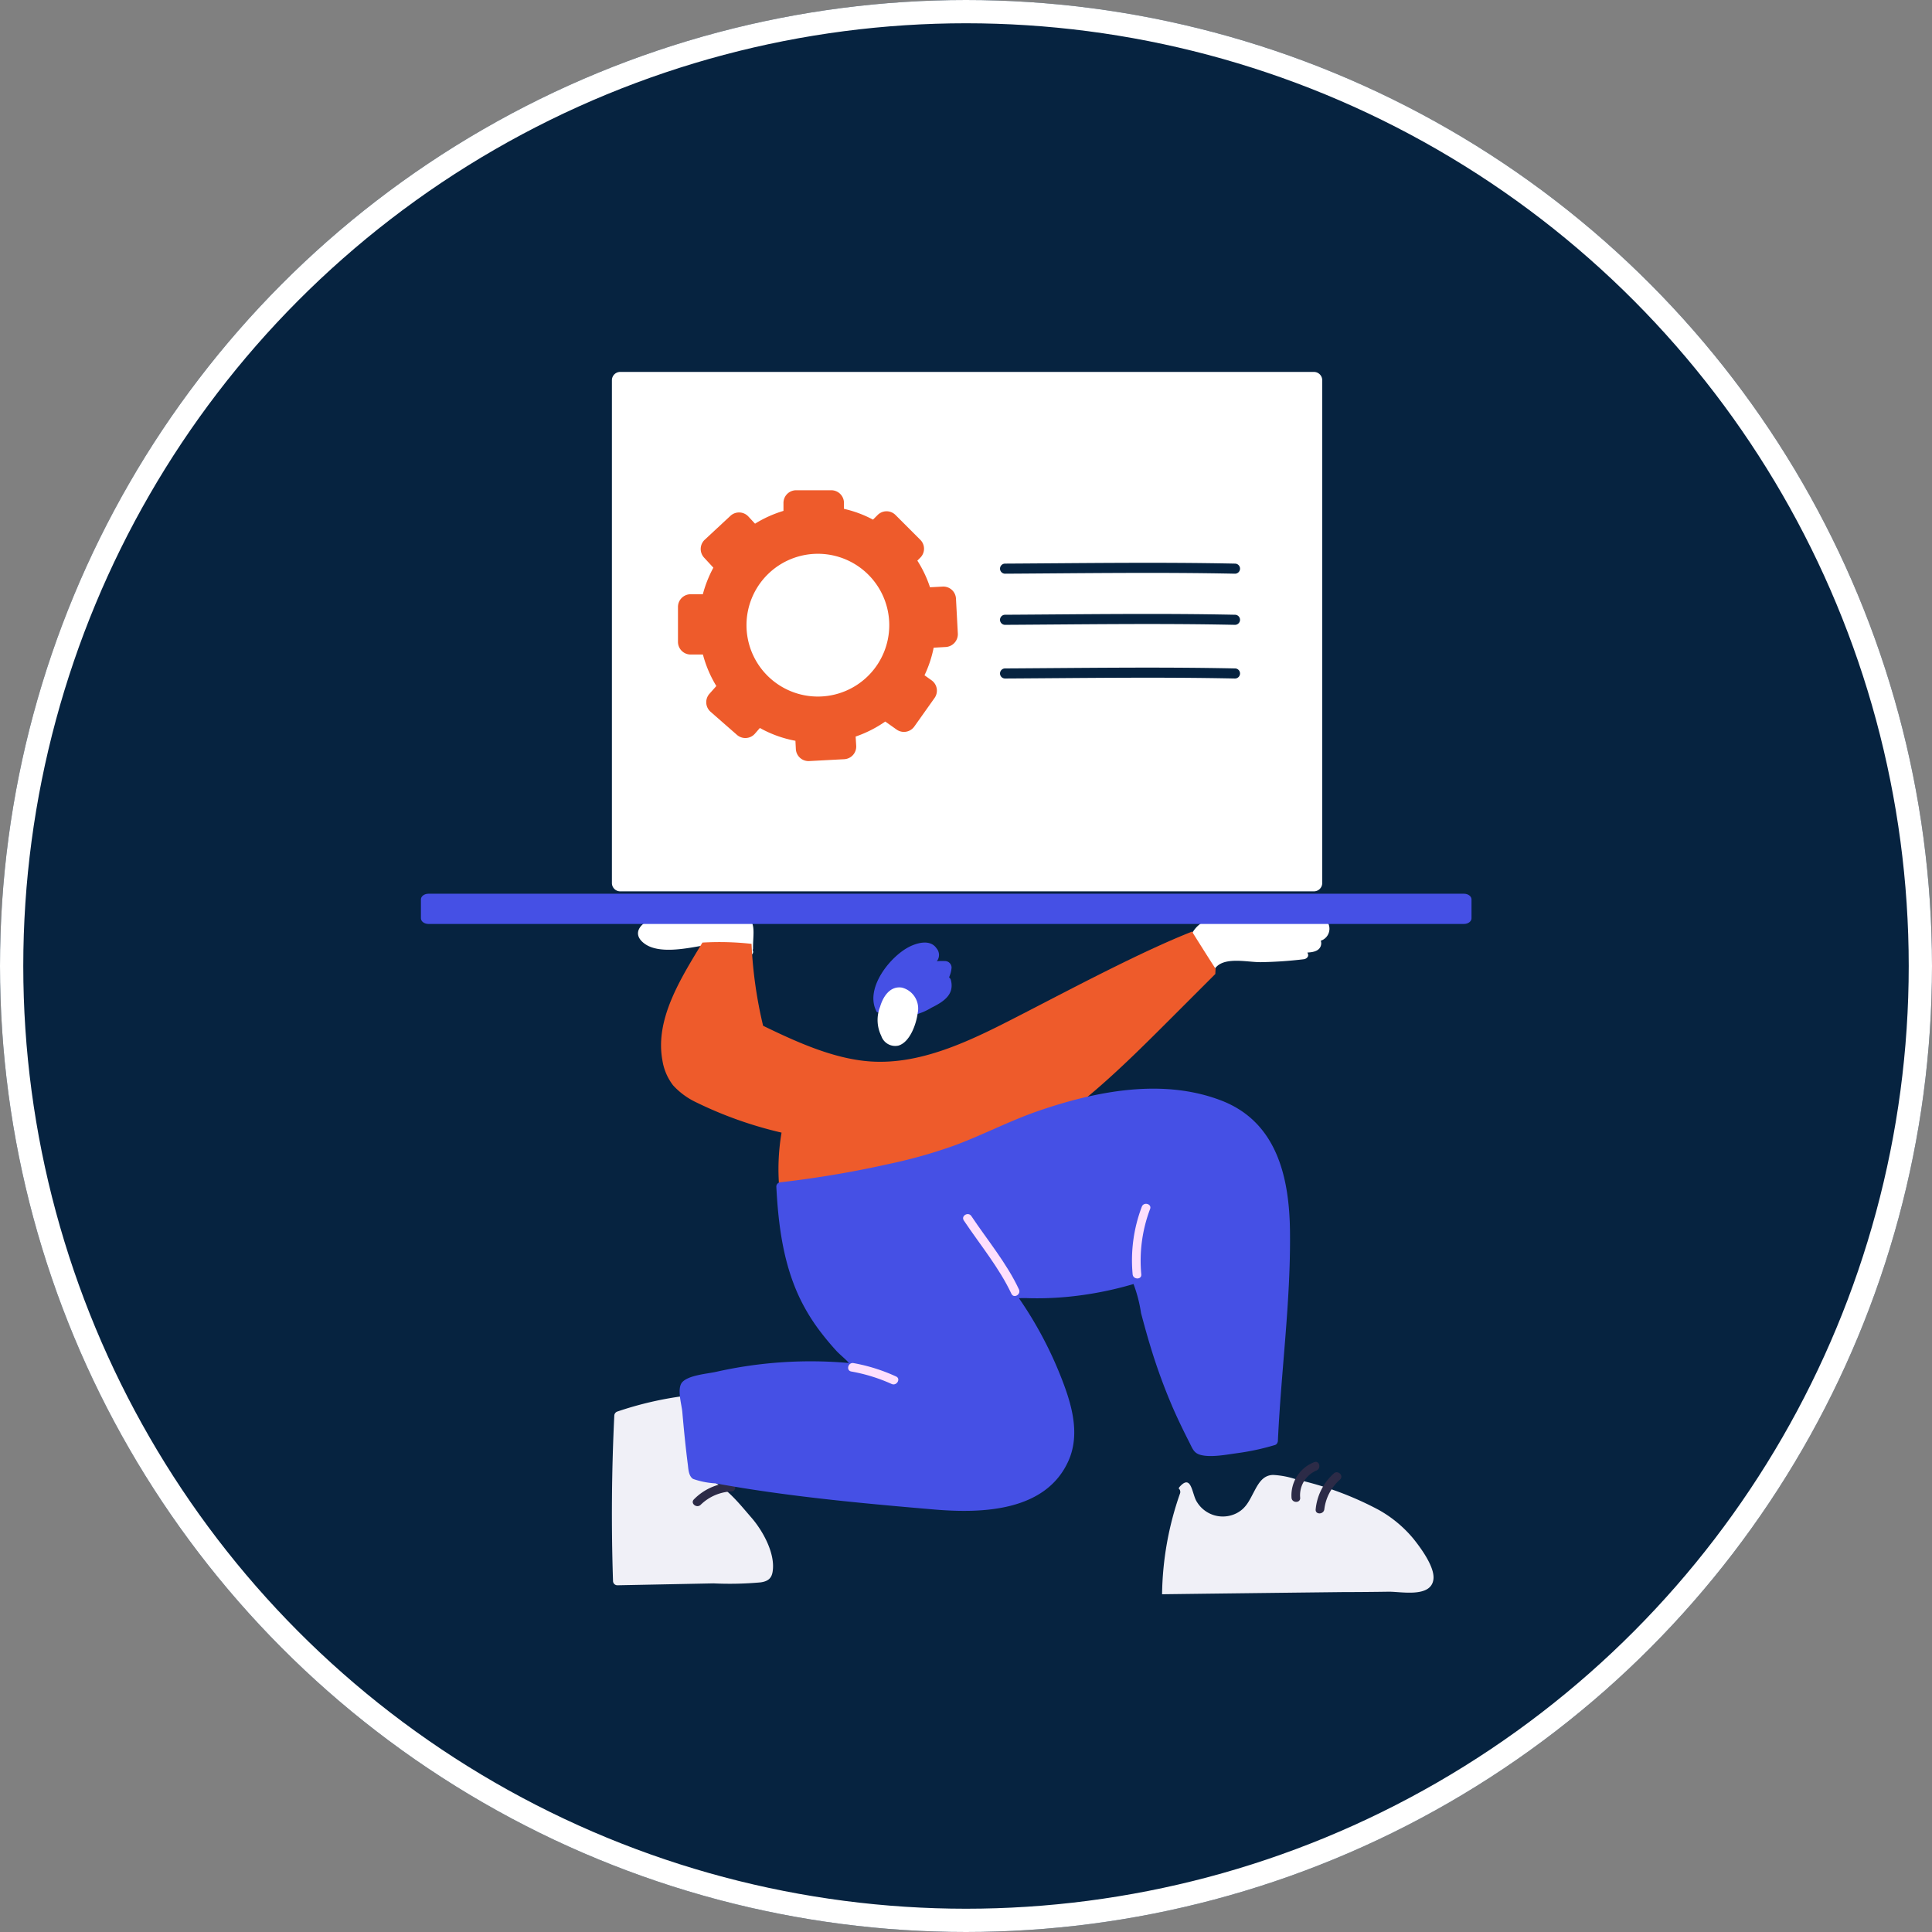
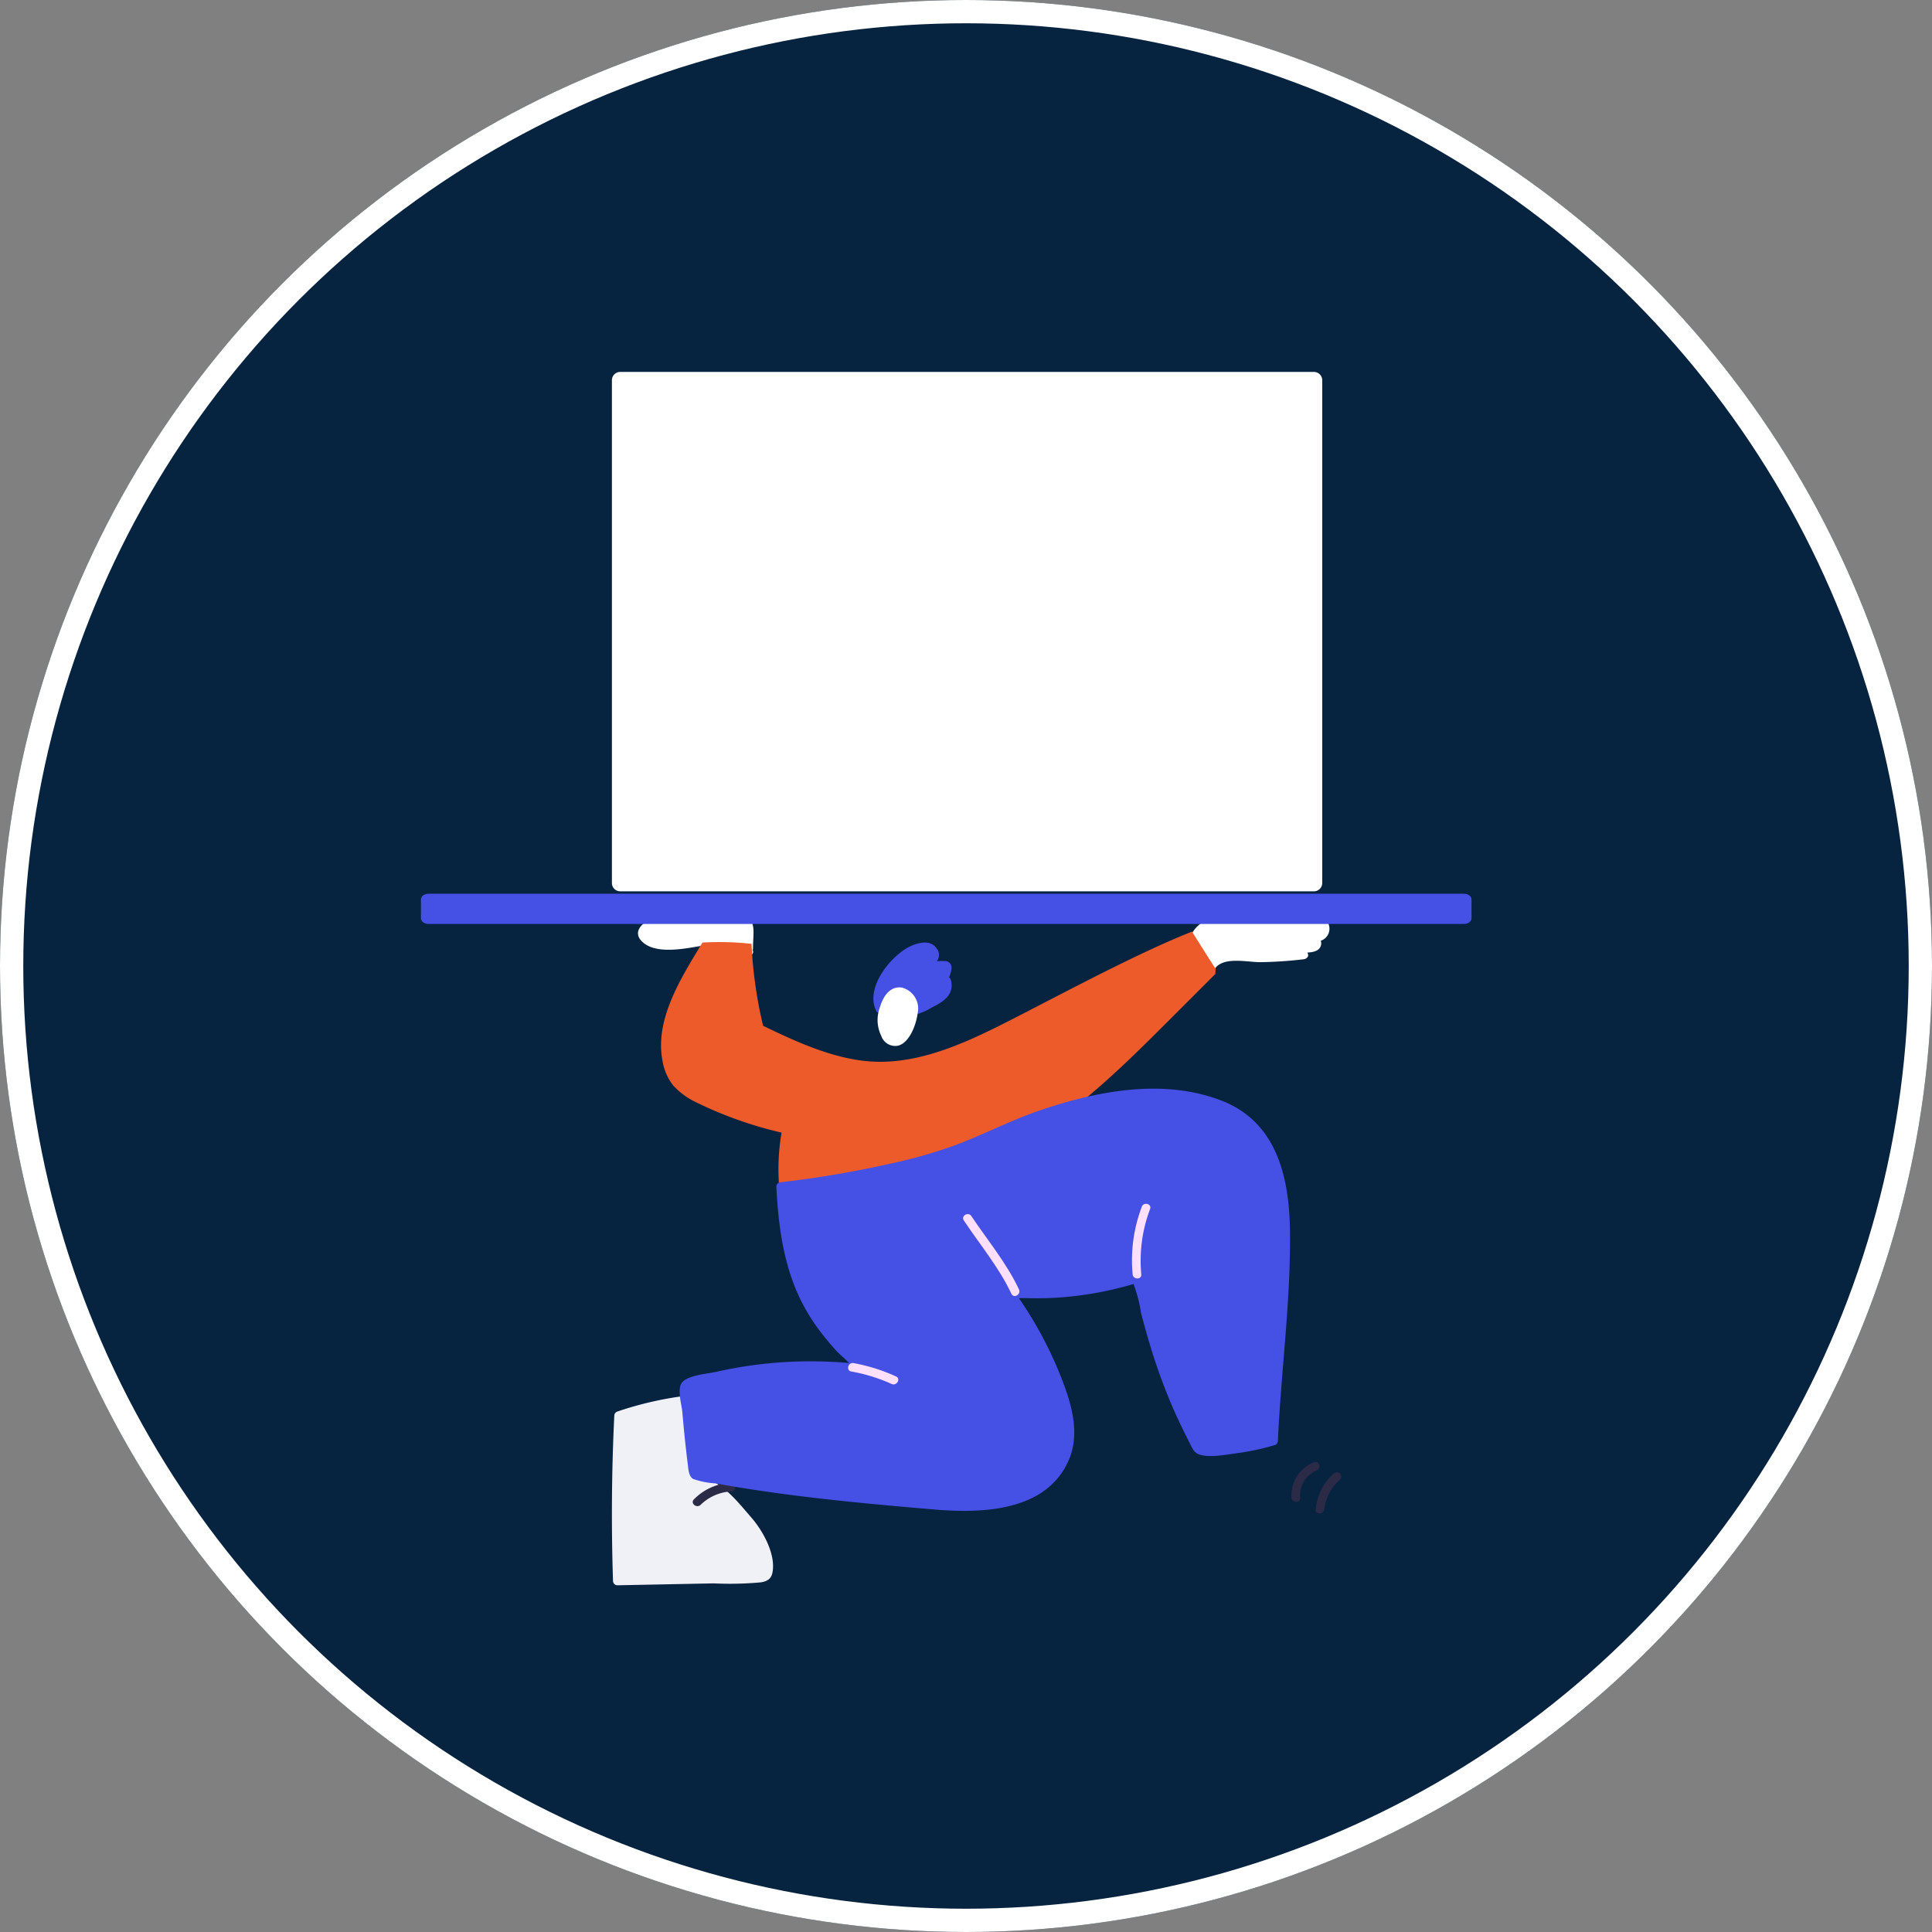
<svg xmlns="http://www.w3.org/2000/svg" width="249" height="249" viewBox="0 0 249 249">
  <rect x="0" y="0" width="249" height="249" fill="#808080" stroke="none" />
  <g id="serv2" transform="translate(-595.5 -1274)">
    <g id="Ellipse_571" fill="#062340" stroke="#fff" stroke-width="3" data-name="Ellipse 571" transform="translate(595.5 1274)">
      <circle cx="124.5" cy="124.5" r="124.5" stroke="none" />
      <circle cx="124.5" cy="124.5" r="123" fill="none" />
    </g>
    <g id="Group_2846" data-name="Group 2846" transform="translate(-7150 -732)">
      <path id="Path_6886" fill="#f0f0f7" d="M203.362 278.373c-1.737-2-3.573-4.41-6.114-5.132.491-2.049 1.95-4.442-.591-5.8a9.669 9.669 0 0 1-1.36-.7c-.689-.623-.509-4.131-.623-4.066a44.73 44.73 0 0 0-8.591 2 .582.582 0 0 0-.41.541q-.516 10.648-.164 21.3a.563.563 0 0 0 .558.557l12.394-.246a44.061 44.061 0 0 0 6.082-.131c.885-.131 1.41-.475 1.541-1.41.361-2.323-1.284-5.258-2.722-6.913Z" data-name="Path 6886" transform="translate(7638.998 1923.242)" />
      <path id="Path_6887" fill="#2c2b47" d="M200.657 273.864a7.14 7.14 0 0 0-4.721 2.136c-.508.509.361 1.2.869.7a6.052 6.052 0 0 1 3.967-1.721c.738-.049.607-1.164-.115-1.115Z" data-name="Path 6887" transform="translate(7638.998 1923.242)" />
-       <path id="Path_6890" fill="#f0f0f7" d="M285.512 287.9c1.574-.016 5.476.82 5.738-1.639.164-1.607-1.721-4.115-2.606-5.213a15.849 15.849 0 0 0-4.443-3.689 41.792 41.792 0 0 0-10.64-3.934 11.029 11.029 0 0 0-2.983-.574c-1.2.033-1.787.9-2.361 1.983-.689 1.279-1.082 2.3-2.345 2.951a3.907 3.907 0 0 1-5.1-1.442c-.656-.951-.672-3.673-2.2-2a.91.91 0 0 0-.164.246.591.591 0 0 1 .164.688 40.707 40.707 0 0 0-2.3 12.951q11.607-.147 23.2-.278c1.991-.003 4.008-.02 6.04-.05Z" data-name="Path 6890" transform="translate(7638.998 1923.242)" />
      <path id="Path_6891" fill="#fff" d="M201.444 200.551a35.448 35.448 0 0 0-10.606.59c-1.591.36-3.083 1.869-1.3 3.213s5.132.7 7.41.295c0 .361 0 .705-.016 1.066a.563.563 0 0 0 .557.557 38.372 38.372 0 0 0 5.656-.377.462.462 0 0 0 .361-.688.547.547 0 0 0 .049-.246c-.029-2.132.693-4.148-2.111-4.41Z" data-name="Path 6891" transform="translate(7638.998 1923.242)" />
      <path id="Path_6892" fill="#fff" d="M277.824 202.206c-.263-1.721-2.935-1.262-4.082-1.278-2.787-.017-5.591-.082-8.378-.049-2.1.016-4.2.213-5.279 2.262a.465.465 0 0 0-.065.246.57.57 0 0 0-.721.065l-.05.05a.58.58 0 0 0 0 .786c.05.05.082.1.131.148a.974.974 0 0 0 .148.115c.853 1.1 1.7 2.213 2.574 3.311a.568.568 0 0 0 .885-.114c1.033-1.8 4.213-.968 5.984-.984a52.647 52.647 0 0 0 5.557-.377c.328-.033.689-.328.541-.7-.016-.049-.049-.115-.065-.164.787-.033 1.541-.213 1.738-.9a1 1 0 0 0-.017-.623 1.622 1.622 0 0 0 1.1-1.789Z" data-name="Path 6892" transform="translate(7638.998 1923.242)" />
      <path id="Path_6893" fill="#ee5b2b" d="m260.266 203.043-.1-.23c-6.508 2.557-15.443 7.312-21.656 10.509s-12.984 6.754-19.951 6.229c-4.541-.344-9.132-2.361-13.706-4.59a55.923 55.923 0 0 1-1.492-10.558 37.178 37.178 0 0 0-6.328-.164c-2.787 4.607-6.131 9.853-5.164 15.148a7.087 7.087 0 0 0 1.377 3.246 9.538 9.538 0 0 0 2.919 2.164 51.406 51.406 0 0 0 11.065 3.935 27.974 27.974 0 0 0-.278 7.295l.18-.311a47.757 47.757 0 0 0 31.28-5.738c7.131-4.132 13.049-10.017 18.886-15.853l5.836-5.836.033-.673c-1-1.541-1.95-3.065-2.901-4.573Z" data-name="Path 6893" transform="translate(7638.998 1923.242)" />
      <path id="Path_6894" fill="#4550e5" d="M272.758 241.535c-.066-6.934-1.639-14.131-8.8-16.918-7.574-2.935-16.148-1.246-23.574 1.3-3.672 1.262-7.082 3.049-10.7 4.41a63.951 63.951 0 0 1-8.684 2.459 132.36 132.36 0 0 1-13.886 2.344.563.563 0 0 0-.557.558c.246 4.787.852 9.639 2.869 14.049a24.811 24.811 0 0 0 2.951 4.837c.59.77 1.229 1.524 1.885 2.246.443.491 1.148 1.032 1.656 1.606a55.5 55.5 0 0 0-17.1 1.131c-1.18.263-3.541.427-4.377 1.328-.738.8-.082 2.886 0 3.853.2 2.3.426 4.574.721 6.869.066.59.115 1.393.656 1.754a10.258 10.258 0 0 0 2.885.574c1.181.213 2.361.41 3.541.606 8.2 1.312 16.476 2.066 24.739 2.771 6.1.508 14.344.262 17.246-6.328 1.574-3.59.295-7.558-1.082-11a50.218 50.218 0 0 0-5.328-9.919c.377 0 .754-.016 1.1 0a41.3 41.3 0 0 0 4.935-.147 45.269 45.269 0 0 0 8.738-1.672 17.908 17.908 0 0 1 .967 3.737c.377 1.41.754 2.8 1.181 4.2a73.755 73.755 0 0 0 3.016 8.23c.623 1.41 1.3 2.8 2 4.18.443.853.59 1.46 1.525 1.689 1.36.344 3.377-.066 4.738-.246a31.259 31.259 0 0 0 4.77-1.033.491.491 0 0 0 .345-.3.549.549 0 0 0 .065-.246c.411-8.987 1.657-17.921 1.559-26.922Z" data-name="Path 6894" transform="translate(7638.998 1923.242)" />
      <path id="Path_6895" fill="#fedffd" d="M231.691 239.486c-.393-.59-1.377-.033-.967.574 2.049 3.066 4.574 6.115 6.131 9.443.312.656 1.279.082.967-.574-1.557-3.344-4.098-6.394-6.131-9.443Z" data-name="Path 6895" transform="translate(7638.998 1923.242)" />
      <path id="Path_6896" fill="#fedffd" d="M253.659 238.289a19.436 19.436 0 0 0-1.18 8.706c.065.7 1.18.721 1.114 0a18.825 18.825 0 0 1 1.132-8.41c.262-.673-.825-.968-1.066-.296Z" data-name="Path 6896" transform="translate(7638.998 1923.242)" />
      <path id="Path_6897" fill="#fedffd" d="M221.986 260.159a22.865 22.865 0 0 0-5.476-1.721c-.7-.132-1 .95-.295 1.082a21.922 21.922 0 0 1 5.2 1.606c.653.295 1.227-.672.571-.967Z" data-name="Path 6897" transform="translate(7638.998 1923.242)" />
      <path id="Path_6898" fill="#4550e5" d="M229.8 213.409a.686.686 0 0 0-.25-.4 3.784 3.784 0 0 0 .325-1.25.856.856 0 0 0-.849-.849 7.365 7.365 0 0 0-1.05.024 1.314 1.314 0 0 0-.049-1.676c-.85-1.25-2.723-.649-3.8-.024-2.449 1.423-5.5 5.42-3.872 8.268a3.809 3.809 0 0 1 1.5.425 7.7 7.7 0 0 0 5.521-1c1.5-.745 2.973-1.644 2.524-3.518Z" data-name="Path 6898" transform="translate(7638.266 1918.952)" />
      <path id="Path_6899" fill="#fff" d="M223.3 212.348c-1.548-.25-2.447 1.173-2.822 2.473a4.648 4.648 0 0 0 .152 3.747 1.894 1.894 0 0 0 2.223 1.25c1.5-.457 2.3-2.824 2.473-4.2a2.782 2.782 0 0 0-2.026-3.27Z" data-name="Path 6899" transform="translate(7638.449 1920.938)" />
      <path id="Path_6900" fill="#2c2b47" d="M275.873 271.208a4.578 4.578 0 0 0-2.918 4.574c.049.722 1.18.722 1.114 0a3.467 3.467 0 0 1 2.082-3.492c.689-.278.394-1.36-.278-1.082Z" data-name="Path 6900" transform="translate(7638.998 1923.242)" />
      <path id="Path_6901" fill="#2c2b47" d="M278.414 272.651a7.1 7.1 0 0 0-2.344 4.623c-.082.722 1.032.7 1.114 0a6.05 6.05 0 0 1 2.017-3.82c.541-.491-.263-1.278-.787-.8Z" data-name="Path 6901" transform="translate(7638.998 1923.242)" />
    </g>
    <path id="Path_6889" fill="#4550e5" d="M153.18 189.944H19.725c-.537 0-.972.327-.974.728v2.439c0 .4.437.727.974.729H153.18c.537 0 .972-.327.973-.729v-2.439c-.002-.402-.436-.727-.973-.728Z" data-name="Path 6889" transform="translate(630.998 1199.242)" />
    <path id="Path_6888" fill="#fff" d="M192.641 11.758h-89.406a1.075 1.075 0 0 0-1.072 1.073v64.8a1.075 1.075 0 0 0 1.072 1.072h89.405a1.075 1.075 0 0 0 1.072-1.072v-64.8a1.075 1.075 0 0 0-1.071-1.073Z" data-name="Path 6888" transform="translate(572.201 1310.176)" />
-     <path id="Path_6902" fill="#062340" d="M201.936 25.278c9.883-.055 19.758-.205 29.632 0a.648.648 0 0 0 0-1.3c-9.874-.205-19.758-.055-29.632 0a.648.648 0 0 0 0 1.3Z" data-name="Path 6902" transform="translate(523.099 1322.662)" />
-     <path id="Path_6903" fill="#062340" d="M231.568 48.754c-9.874-.205-19.758-.055-29.632 0a.648.648 0 0 0 0 1.3c9.883-.055 19.758-.205 29.632 0a.648.648 0 0 0 0-1.3Z" data-name="Path 6903" transform="translate(523.099 1311.394)" />
-     <path id="Path_6904" fill="#062340" d="M231.574 36.065c-9.874-.205-19.758-.055-29.632 0a.649.649 0 0 0 0 1.3c9.883-.055 19.758-.206 29.632 0a.649.649 0 0 0 0-1.3Z" data-name="Path 6904" transform="translate(523.092 1317.166)" />
-     <path id="Path_6905" fill="#ee5b2b" d="m176.421 51.245-.24-4.529a1.633 1.633 0 0 0-1.707-1.543l-1.641.087a15.219 15.219 0 0 0-1.63-3.435l.383-.382a1.624 1.624 0 0 0 0-2.3l-3.2-3.2a1.625 1.625 0 0 0-2.3 0l-.6.6a14.8 14.8 0 0 0-3.741-1.389v-.768a1.634 1.634 0 0 0-1.63-1.63h-4.537a1.633 1.633 0 0 0-1.63 1.63v1.028a15.393 15.393 0 0 0-3.664 1.651l-.864-.929a1.636 1.636 0 0 0-2.3-.088l-3.32 3.086a1.635 1.635 0 0 0-.087 2.3l1.2 1.3a15.535 15.535 0 0 0-1.356 3.424h-1.575a1.635 1.635 0 0 0-1.63 1.63V52.3a1.634 1.634 0 0 0 1.63 1.629h1.586a15.205 15.205 0 0 0 1.728 4.059l-.9 1.016a1.638 1.638 0 0 0 .153 2.3l3.413 2.987a1.638 1.638 0 0 0 2.3-.153l.645-.744a14.9 14.9 0 0 0 4.583 1.652l.055 1.072a1.634 1.634 0 0 0 1.707 1.543l4.529-.241a1.633 1.633 0 0 0 1.542-1.706l-.073-1.214a15.493 15.493 0 0 0 3.818-1.935l1.468 1.04a1.637 1.637 0 0 0 2.265-.383l2.625-3.7a1.635 1.635 0 0 0-.382-2.265l-.919-.656a15.11 15.11 0 0 0 1.181-3.555l1.575-.088a1.656 1.656 0 0 0 1.54-1.713Zm-18.038 8.1a9.2 9.2 0 1 1 9.2-9.2 9.2 9.2 0 0 1-9.2 9.2Z" data-name="Path 6905" transform="translate(542.527 1304.428)" />
  </g>
</svg>